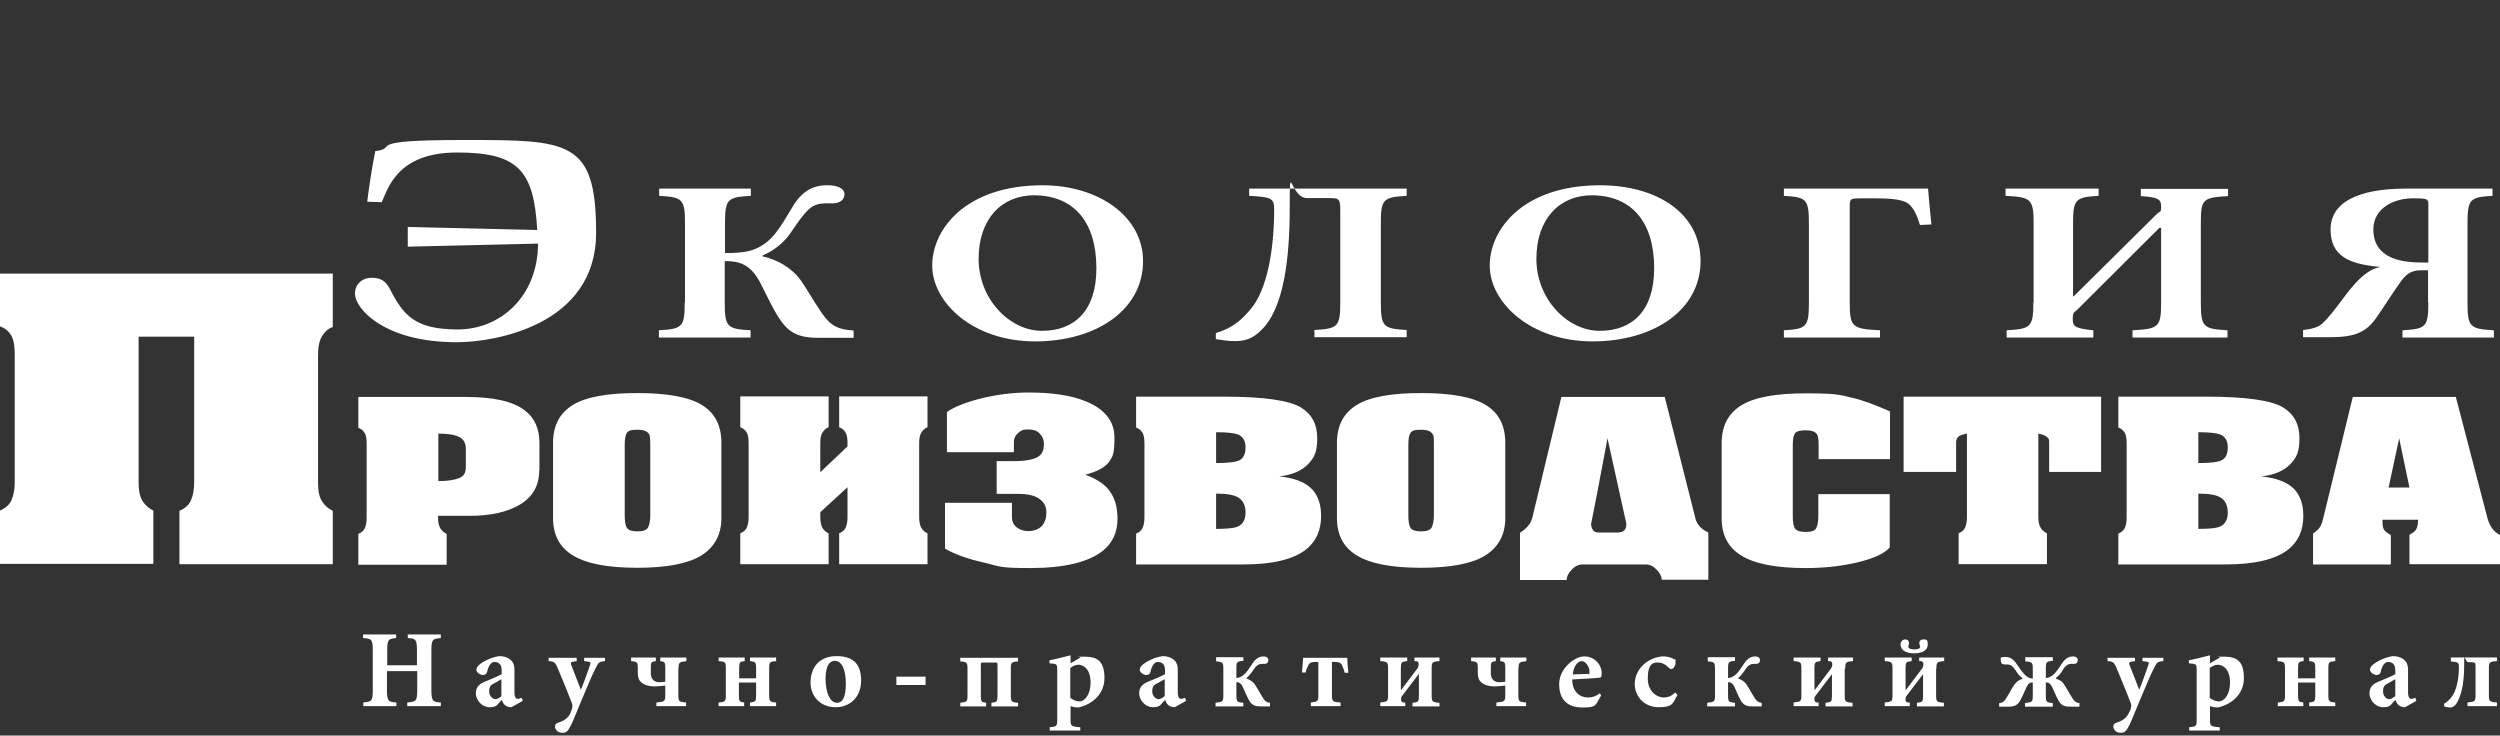
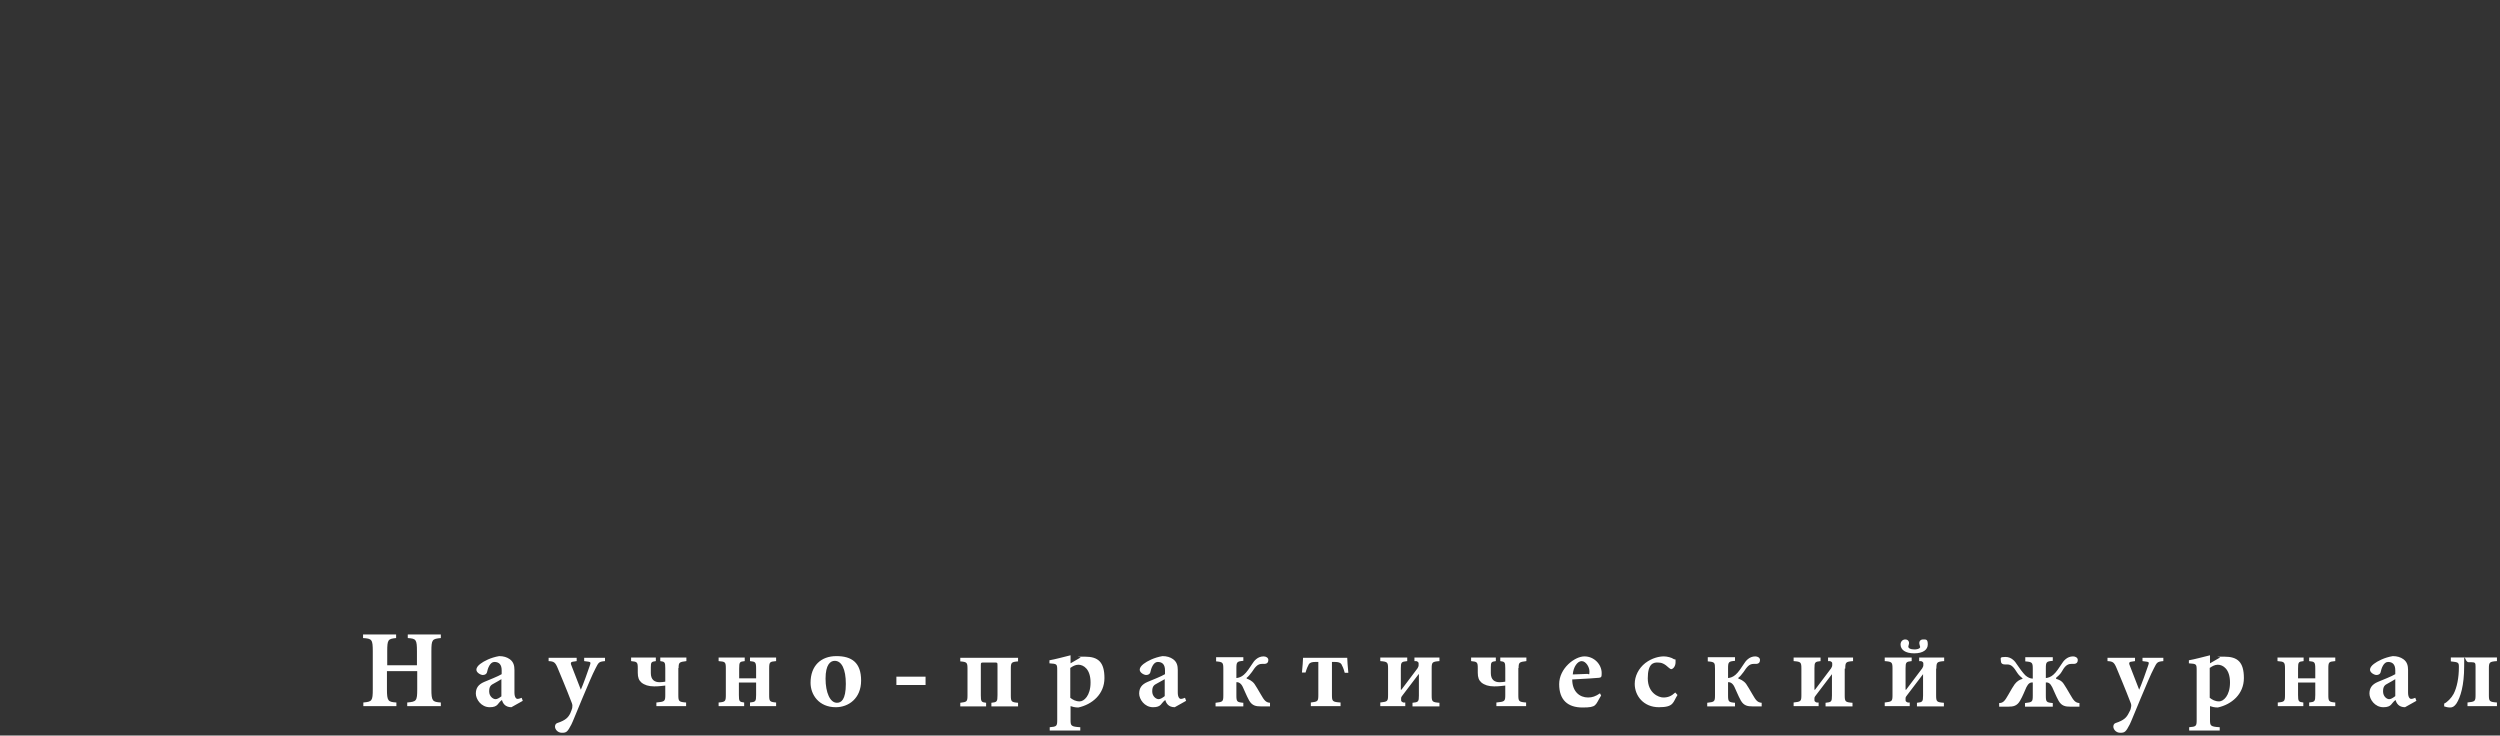
<svg xmlns="http://www.w3.org/2000/svg" viewBox="0 0 900 264.8">
  <rect x="0" y="0" width="900" height="264.8" fill="#333333" stroke="none" />
  <defs>
    <style>      .cls-1 {        fill: #fff;      }    </style>
  </defs>
  <g>
    <g id="_Слой_1" data-name="Слой_1">
      <g>
-         <path class="cls-1" d="M867.4,175.5l-3.7-17.7-3.8,17.7h7.5ZM900,203.1h-32.6v-10.6c1.3-.6,2.1-1.3,2.5-2.1s.6-1.9.6-3.3h-12.8c0,1.3,0,2.3.3,3.1s1.1,1.6,2.7,2.4v10.6h-28v-11.1c1.2-.9,2.1-1.7,2.5-2.4.5-.7.9-2,1.3-3.7l10.5-43.1h37.1l11.4,43.7c.8,2.9,2.3,4.9,4.5,6v10.5ZM802,184.5c0-2.4-.8-4.1-2.3-5.2-1.5-1.1-4.3-1.6-8.3-1.6v12.7c3.2,0,5.5-.2,6.8-.5,2.5-.6,3.8-2.4,3.8-5.4M802,161.1c0-2.4-.9-3.9-2.7-4.7-1.4-.5-4-.8-7.9-.8v11.1c4.1,0,6.9-.3,8.4-1,1.4-.7,2.2-2.2,2.2-4.6M829.2,185.7c0,5.2-1.8,9.2-5.4,12.1-4.6,3.6-12.1,5.4-22.6,5.4h-38.6v-11.1c1.2-.5,2-1.2,2.4-2.2s.6-2.2.6-3.6v-26.6c0-1.8-.2-3.1-.7-3.9-.5-.9-1.3-1.5-2.3-1.9v-11.1h31.8c14,0,23.1,1.3,27.4,3.8,4,2.4,6,6.1,6,11.1s-1,6.9-3.1,9.2c-2.3,2.5-5.8,4.1-10.6,4.6,5.7.6,9.7,2.2,12.1,4.9,2,2.3,3,5.4,3,9.3M756.6,169.9h-18.9v-10.5c0-.8,0-1.4-.5-1.8-.6-.7-1.7-1.2-3.4-1.5v30.1c0,1.7.3,3,.9,3.9.6.9,1.3,1.5,2.2,1.9v11.1h-31.8v-11.1c1.2-.5,2-1.2,2.4-2.2s.6-2.2.6-3.6v-30.1c-1.7.3-2.7.7-3.2,1.2-.5.6-.7,1.2-.7,2.1v10.5h-18.9v-27.1h71.1v27.1h.2ZM680.4,197c-1.9,2.2-5.7,4-11.5,5.4s-12.1,2.1-18.8,2.1c-10.7,0-18.5-1.5-23.4-4.6-4.6-2.9-6.9-7.3-6.9-13.3v-27.1c0-6.2,2.4-10.7,7.1-13.6,4.7-2.9,12.5-4.3,23.2-4.3s12.2.5,16.7,1.6c3.6.8,8.1,2.5,13.6,4.9v17.2h-25.7v-5c0-2.1-.2-3.4-.6-4-.6-.9-2-1.4-4.1-1.4s-3.3.4-3.8,1.1c-.5.7-.8,2.1-.8,4.2v25.4c0,2.1.2,3.6.7,4.5s1.8,1.4,3.9,1.4,3.3-.4,3.8-1.3c.5-.9.8-2.4.8-4.6v-7.7h25.7v19.1h0ZM585.5,188.6l-6.8-30.8c-1.1,5.7-2.3,12.2-3.7,19.6-1.4,7.3-2.2,11-2.2,11.2,0,.8.2,1.5.6,2.1.4.7,1.1,1,2,1h7c2.1,0,3.1-1,3.1-3.1M615,208.7h-16.8c0-1.2-.6-2.4-1.8-3.6-1.2-1.3-2.5-1.9-3.9-1.9h-22.8c-1.4,0-2.7.6-3.9,1.9-1.2,1.2-1.8,2.5-1.8,3.7h-16.8v-17c1.4-.9,2.4-1.8,3-2.6.7-.8,1.2-1.8,1.5-3.1l10.4-43.2h37.2l11.1,43.9c.2.9.7,1.8,1.5,2.7s1.8,1.6,3.1,2.2v17ZM516.2,185.4v-25.4c0-1.7,0-2.8-.2-3.2-.5-1.4-1.9-2.1-4.4-2.1s-3.3.4-3.8,1.1c-.5.7-.8,2.1-.8,4.2v25.4c0,2.1.2,3.6.7,4.5s1.8,1.4,3.9,1.4,3.3-.5,3.8-1.4c.5-1,.8-2.5.8-4.5M541.9,186.5c0,5.9-2.4,10.4-7.1,13.4-4.7,3-12.5,4.5-23.2,4.5s-18.5-1.5-23.4-4.6c-4.6-2.9-6.9-7.3-6.9-13.3v-27.1c0-6.2,2.4-10.7,7.1-13.6,4.7-2.9,12.5-4.3,23.2-4.3s18.6,1.4,23.3,4.3c4.7,2.9,7,7.4,7,13.6v27.1h0ZM448.4,184.5c0-2.4-.8-4.1-2.3-5.2-1.5-1.1-4.3-1.6-8.3-1.6v12.7c3.2,0,5.5-.2,6.8-.5,2.5-.6,3.8-2.4,3.8-5.4M448.4,161.1c0-2.4-.9-3.9-2.7-4.7-1.4-.5-4-.8-7.9-.8v11.1c4.1,0,6.9-.3,8.4-1,1.4-.7,2.2-2.2,2.2-4.6M475.6,185.7c0,5.2-1.8,9.2-5.4,12.1-4.6,3.6-12.1,5.4-22.6,5.4h-38.6v-11.1c1.2-.5,2-1.2,2.4-2.2s.6-2.2.6-3.6v-26.6c0-1.8-.2-3.1-.7-3.9-.5-.9-1.3-1.5-2.3-1.9v-11.1h31.8c13.9,0,23.1,1.3,27.4,3.8,4,2.4,6,6.1,6,11.1s-1,6.9-3.1,9.2c-2.3,2.5-5.8,4.1-10.6,4.6,5.7.6,9.7,2.2,12.1,4.9,2,2.3,3,5.4,3,9.3M402.3,186.8c0,4.8-1.8,8.7-5.3,11.5-5.2,4.1-13.9,6.2-26.1,6.2s-10.9-.7-16.8-2c-5.8-1.3-10.5-3-13.9-5v-16.5h24.1v5.1c0,1.7.6,2.9,1.8,3.8,1.2.9,2.6,1.3,4.2,1.3s3.7-.6,4.8-1.9c1.1-1.2,1.6-2.9,1.6-4.9s-.8-3.6-2.5-4.8-4.1-1.8-7.5-1.8h-7.9v-11.8h6.3c4.3,0,7.2-.6,8.8-1.7,1.3-.9,1.9-2.3,1.9-4.3s-.5-2.7-1.4-3.8-2.3-1.6-4.3-1.6-2.5.4-3.6,1.3c-1,.9-1.5,1.9-1.5,3.1v3.8h-24.1v-14.5c2.9-2,7.2-3.6,12.8-5,5.6-1.3,11.1-2,16.6-2,8.4,0,15.2,1,20.4,3.1,7,2.8,10.5,7.2,10.5,13.1s-.6,6.8-1.8,8.6c-1.5,2.1-4.4,3.7-8.7,4.8,3.6,1.3,6.3,3,8.1,5,2.4,2.8,3.5,6.3,3.5,10.9M333.9,203.1h-31.8v-11.1c1.2-.5,2-1.2,2.4-2.2s.6-2.2.6-3.6v-10.8l-9.8,9v1.8c0,1.7.3,3,.8,3.9.6.9,1.3,1.5,2.2,1.9v11.1h-31.8v-11.1c1.2-.5,2-1.2,2.4-2.2s.6-2.2.6-3.6v-26.6c0-1.8-.2-3.1-.7-3.9-.5-.9-1.3-1.5-2.3-1.9v-11.1h31.8v11.1c-.9.3-1.6,1-2.2,1.9s-.8,2.2-.8,3.9v10.4l9.8-9.3v-1.1c0-1.8-.2-3.1-.7-3.9-.5-.9-1.3-1.5-2.3-1.9v-11.1h31.8v11.1c-.9.3-1.6,1-2.2,1.9s-.8,2.2-.8,3.9v26.6c0,1.7.3,3,.8,3.9.6.9,1.3,1.5,2.2,1.9v11.1ZM234.1,185.4v-25.4c0-1.7-.1-2.8-.2-3.2-.5-1.4-1.9-2.1-4.4-2.1s-3.3.4-3.8,1.1c-.5.7-.8,2.1-.8,4.2v25.4c0,2.1.2,3.6.7,4.5s1.8,1.4,3.9,1.4,3.3-.5,3.8-1.4c.5-1,.8-2.5.8-4.5M259.7,186.5c0,5.9-2.4,10.4-7.1,13.4-4.8,3-12.5,4.5-23.2,4.5s-18.5-1.5-23.4-4.6c-4.6-2.9-6.9-7.3-6.9-13.3v-27.1c0-6.2,2.4-10.7,7.1-13.6,4.7-2.9,12.5-4.3,23.2-4.3s18.6,1.4,23.3,4.3c4.7,2.9,7,7.4,7,13.6v27.1ZM167.7,168.3v-6.7c0-2.1-.8-3.5-2.4-4.3-1.6-.8-4.1-1.2-7.5-1.2v17.1c3.3,0,5.8-.4,7.5-1.1,1.6-.6,2.4-1.9,2.4-3.8M194.1,169.5c0,5.3-2.3,9.4-7,12.2-4.4,2.6-10.4,4-18,4h-11.4v.7c0,1.7.3,3,.9,3.9.6.9,1.3,1.5,2.2,1.9v11.1h-31.8v-11.1c1.2-.5,2-1.2,2.4-2.2s.6-2.2.6-3.6v-26.6c0-1.8-.2-3.1-.7-3.9-.5-.9-1.3-1.5-2.3-1.9v-11.1h38.7c10,0,17.1,1.6,21.3,4.9,3.5,2.7,5.2,6.6,5.2,11.7v10h0ZM119.8,203.1h-55.2v-19.2c2.1-.9,3.5-2.2,4.2-3.9s1.1-3.8,1.1-6.2v-52.6h-20v52.6c0,3,.5,5.2,1.5,6.7s2.3,2.6,3.8,3.3v19.2H0v-19.2c2.1-.9,3.5-2.2,4.2-3.9s1.1-3.8,1.1-6.2v-46.2c0-3.1-.4-5.3-1.3-6.8S1.8,118.1,0,117.5v-19h119.8v19.2c-1.6.6-2.8,1.6-3.8,3.2s-1.5,3.8-1.5,6.8v46.2c0,3,.5,5.2,1.5,6.7s2.3,2.6,3.8,3.3v19.2ZM874.2,94.5h-2.7c-11.3,0-17.1-4-17.1-11.9s7.8-11.2,14.1-11.2,5.7.2,5.7,3.6v19.5ZM874.2,108.9c0,8.9-.9,9.5-9.3,10v2.6h32.9v-2.6c-8.6-.5-9.5-1.1-9.5-10v-28.4c0-8.9.9-9.5,9-10v-2.6h-31.2c-17.1,0-27.1,4.9-27.1,14.7s7,12.6,18.1,13.5h-.1c-4,.7-7.8,3.7-13,10.7-3.4,4.6-5.9,7.8-8,9.7-1.7,1.6-4.9,2.1-6.9,2.3v2.6h9.7c9.3,0,13.1-2,16.6-6.9,2.8-4,5.7-8.7,9-13.3,1.8-2.5,3.7-3.9,7.1-3.9h2.6v11.6h.1ZM732,108.9c0,8.9-.9,9.5-9.6,10v2.6h31.2v-2.6c-5.7-.6-7.4-1.1-7.4-3.6s0-2.5,1.5-3.7l29.7-29.6h.6v26.9c0,8.9-.9,9.5-10.3,10v2.6h34.2v-2.6c-8.7-.5-9.6-1.1-9.6-10v-29c0-8.3.9-8.8,9.8-9.3v-2.6h-31.4v2.6c5.7.4,7.3.9,7.3,3.6s-.3,1.5-1.8,3.1l-29.7,29.4h-.2v-26.2c0-8.9.9-9.5,9.2-10v-2.6h-33.5v2.6c9.2.5,10.1,1.1,10.1,10v28.4h0ZM651.2,108.9c0,8.9-.9,9.5-9,10v2.6h34.6v-2.6c-10-.5-10.9-1.1-10.9-10v-34.4c0-3.1.2-3.1,4.5-3.1h4.4c6.7,0,10.4.5,12.3,2,1.7,1.4,2.9,3.7,4.1,7.6l4.1-.2c-.6-5.5-1.1-11.5-1.2-12.9h-51.9v2.6c8.1.5,9,1.1,9,10v28.4h0ZM595.5,96.6c0,15.3-7.9,22.5-19.6,22.5s-22.8-11.5-22.8-25.9,8.3-22.9,20-22.9c14.5.1,22.4,9.8,22.4,26.3M576,66.7c-27.4,0-39.7,15.6-39.7,28.9s14.7,27.3,37,27.3,38.9-11.5,38.9-28.9-15.9-27.3-36.2-27.3M449.7,67.9v2.6c7.7.4,9,.8,9,4.7,0,15-2.6,29-8.3,35.9-3.5,4.2-6.7,7-12.7,8.8v2.2c2.6.4,4.5.7,7,.7,4,0,6.6-1.2,9.4-4,8.1-7.8,10.2-25.8,10.2-44s.1-3.5,6.2-3.5h7.7c4.3,0,4.3.2,4.3,5.8v31.7c0,8.9-.9,9.5-9.3,10v2.6h33.2v-2.6c-8.4-.5-9.3-1.1-9.3-10v-28.3c0-8.9.9-9.5,9.3-10v-2.6h-56.7ZM394.7,96.6c0,15.3-7.9,22.5-19.6,22.5s-22.8-11.5-22.8-25.9,8.3-22.9,20-22.9c14.5.1,22.4,9.8,22.4,26.3M375.3,66.7c-27.4,0-39.7,15.6-39.7,28.9s14.7,27.3,37,27.3,38.9-11.5,38.9-28.9c0-16.1-16-27.3-36.2-27.3M246.5,108.9c0,8.9-.9,9.5-9.3,10v2.6h33v-2.6c-8.4-.5-9.3-1.1-9.3-10v-14.9c5.1,0,9.4.9,13.1,8.4,2.4,4.9,4.6,9.2,6.1,11.6,3.2,5,6.3,7.6,14.2,7.6h13v-2.6c-5.2-.4-8-1.3-11.4-6.2-3.3-4.9-5.9-9.5-7.7-12-3.4-4.6-8.6-7.4-13.7-8.5v-.3c1.5-.7,6.3-2.7,10-8,6.2-9.2,7.9-10.7,12.7-10.8h2.6c2.1,0,4.3-1,4.2-3.4,0-1.8-2.3-3.2-6.4-3.1-5,0-9,2.2-12.3,7.8-4.5,7.6-6.8,11.1-10.4,13.5-3.7,2.5-7.2,3.1-13.9,3.1v-10.6c0-8.9.9-9.5,9.3-10v-2.6h-33v2.6c8.4.5,9.3,1.1,9.3,10v28.4h-.1ZM137.4,72.8c2.2-4.5,5.3-17.9,27.1-17.9s27.7,6.2,28.9,27.9l-46.6-1.1v7.1l46.9-1.1c-.1,19.1-13.6,30.9-28.9,30.9s-19.5-5-24.3-14.3c-1.5-2.9-3.1-4.3-6.7-4.3s-6,2.5-6,5.6,2.8,6.9,7.2,10c6.4,4.5,16.1,7.6,29.5,7.6s50.1-6,50.1-39.4-9.8-33.4-47.5-33.4-23,2.9-32,4c-1.2,6-2.1,11.8-2.9,18.2l5.2.2Z" />
        <path class="cls-1" d="M882.3,236.8v1.3c2.8.3,2.9.4,2.9,2.1,0,3.8-.7,7.3-1.9,9.6-.8,1.5-2.3,3-3.4,3.5v1c.5.2,1.4.4,2.2.4s1.5-.4,2.2-1.4c1.5-2.3,2.8-6.6,2.8-13.4s0-1.5,1.6-1.5h1c1.4,0,1.5.3,1.5,1.6v10.2c0,2.3-.2,2.4-2.9,2.7v1.3h10.6v-1.3c-2.7-.2-2.9-.4-2.9-2.7v-9.5c0-2.3.2-2.5,2.9-2.7v-1.3h-16.6ZM862.3,250.6c-.9.7-1.6,1.1-2.2,1.1-.9,0-2.2-1-2.2-2.8s.6-2.3,1.8-2.9c.8-.4,1.9-1.1,2.6-1.5v6.1h0ZM869.9,252.3l-.4-1.1c-.5.2-1,.4-1.5.4s-1.1-.6-1.1-2.3v-8.1c0-1.5-.3-2.9-1.7-3.9-1-.7-2.2-1.1-3.8-1.1-3,.5-5.5,1.8-6.8,2.8-.9.7-1.4,1.4-1.4,2.1,0,1.1,1.6,1.9,2.3,1.9s1.3-.3,1.5-.9c.3-1.5,1.1-3.8,2.7-3.8s2.6.9,2.6,3v1.4c-1.3.8-4.4,2-6.3,2.8-2.1.9-3,2.2-3,4.2s1.9,4.9,5,4.9,2.8-1.5,4.4-2.6c.3,1.1,1.1,2.6,3.4,2.6l4.1-2.3ZM827.3,244.2v-3.5c0-2.4.2-2.5,2-2.7v-1.3h-9.4v1.3c2.4.2,2.7.3,2.7,2.7v9.5c0,2.3-.2,2.5-2.6,2.7v1.3h9.2v-1.3c-1.7-.2-1.9-.4-1.9-2.7v-4.5h6.2v4.5c0,2.3-.2,2.5-2.2,2.7v1.3h9.4v-1.3c-2.3-.2-2.5-.4-2.5-2.7v-9.5c0-2.4.2-2.5,2.5-2.7v-1.3h-9.4v1.3c1.9.2,2.2.3,2.2,2.7v3.5h-6.2ZM795.6,240.4c.7-.5,1.7-1.1,2.8-1.1,1.9,0,4.4,1.6,4.4,6.4s-2.4,6.8-3.9,6.8-2.5-.6-3.4-1.3v-10.8h.1ZM795.6,235.9c-2.9.7-5.3,1.4-7.6,1.8v1.1c2.7.2,2.8.2,2.8,2.5v17.9c0,2.2-.2,2.4-2.7,2.6v1.2h11v-1.2c-3.3-.2-3.5-.5-3.5-2.6v-5c.6.2,1.5.5,2.8.5,5-1.1,9.4-4.8,9.4-10.6s-2.3-7.7-7-7.7-1.3.1-1.6.3l-3.6,2.1v-2.9h0ZM768.7,236.8h-10v1.2c1.9.1,2.4.4,3.3,2.6.7,1.7,3,7.1,5.1,12.6.2.6.2.9,0,1.7,0,.4-.4,1.2-.8,1.9-.7,1.4-1.6,2.5-4.7,3.5-.6.2-.8.8-.8,1.3,0,.9.9,2.2,2.5,2.2s2-.3,3.4-3c.6-1.2,1.3-3.1,3.9-9.3,2.2-5.2,3.6-8.6,4.8-10.9,1.1-2.1,1.1-2.4,3.4-2.6v-1.2h-7.5v1.2l1.5.2c.9.1.9.4.5,1.5-.4,1.3-2.5,7.1-3.2,8.6l-3.3-8.5c-.4-.9-.5-1.5.5-1.6l1.3-.2v-1.2ZM729.1,236.8v1.3c2.5.2,2.7.4,2.7,2.7v3.5c-.9,0-1.8-.4-2.7-1.2-.8-.8-2.3-2.8-3-3.9-.6-1-1.9-2.7-4.1-2.7s-1.7.4-1.7,1.3.4,1.4,1.5,1.4h.8c1.6,0,2.4,1.1,3.6,3,.5.8,1.3,1.5,1.9,2v.2c-.8.2-1.9.7-2.8,1.9-.6.8-1.2,1.9-2.3,3.8-1.2,2.1-1.8,3-3.3,3v1.3h3.3c1.7,0,3.1-.2,4.2-2.1,1-1.7,1.7-3.6,2.3-4.9.7-1.4,1.4-1.8,2.3-1.7v4.7c0,2.3-.2,2.4-2.8,2.7v1.3h10v-1.3c-2.3-.2-2.5-.4-2.5-2.7v-4.7c.9-.1,1.6.3,2.3,1.7.6,1.2,1.3,3.1,2.3,4.9,1.1,1.9,2.5,2.1,4.2,2.1h3.3v-1.3c-1.5-.1-2.1-.9-3.3-3-1.1-1.9-1.7-2.9-2.3-3.8-.8-1.3-2-1.7-2.8-1.9v-.4c.6-.5,1.5-1.3,1.9-2,1.1-1.9,1.9-3,3.6-3h.8c1.1,0,1.5-.6,1.5-1.4s-.8-1.3-1.7-1.3c-2.2,0-3.5,1.7-4.1,2.7-.7,1.1-2.1,3.2-3,3.9-.9.8-1.8,1.1-2.7,1.2v-3.5c0-2.3.2-2.5,2.5-2.7v-1.3h-9.9v.2ZM697.1,240.7c0-2.3.2-2.5,2.8-2.7v-1.3h-9v1.3h.7c.6.2.8.5.8.8v.7c0,.4-.2.7-.4,1.1l-5.8,7.7h-.2v-7.7c0-2.2.2-2.4,2.2-2.6v-1.3h-9.7v1.3c2.6.2,2.8.4,2.8,2.7v9.5c0,2.3-.2,2.4-2.8,2.7v1.3h9v-1.3h-.7c-.5-.2-.8-.4-.8-.8v-.8c0-.4.4-.8.6-1.1l5.7-7.5h0v7.7c0,2.2-.2,2.4-2.2,2.6v1.3h9.7v-1.3c-2.6-.2-2.8-.4-2.8-2.7v-9.6ZM689.2,233.8c-1.5,0-2.3-.5-2.2-1.1,0-.3.2-.6.2-.8.2-.8-.2-1.7-1.3-1.7s-1.7.9-1.7,1.8c0,1.9,1.7,3.2,4.9,3.2s4.9-1.3,4.9-3.2-.6-1.8-1.7-1.8-1.5.9-1.3,1.7c0,.2.2.6.2.8.3.5-.5,1.1-2,1.1M664.3,240.7c0-2.3.2-2.5,2.8-2.7v-1.3h-9v1.3h.7c.6.2.8.5.8.8v.7c0,.4-.2.7-.4,1.1l-5.8,7.7h-.2v-7.7c0-2.2.2-2.4,2.2-2.6v-1.3h-9.7v1.3c2.6.2,2.8.4,2.8,2.7v9.5c0,2.3-.2,2.4-2.8,2.7v1.3h9v-1.3h-.7c-.5-.2-.8-.4-.8-.8v-.8c0-.4.4-.8.6-1.1l5.7-7.5h0v7.7c0,2.2-.2,2.4-2.3,2.6v1.3h9.7v-1.3c-2.6-.2-2.8-.4-2.8-2.7v-9.6h.1ZM614.8,236.8v1.3c2.5.2,2.6.4,2.6,2.7v9.5c0,2.3-.2,2.4-2.8,2.7v1.3h10v-1.3c-2.3-.2-2.5-.4-2.5-2.7v-4.7c.8-.1,1.7.4,2.3,1.7.6,1.2,1.3,3.1,2.3,4.9,1.1,1.9,2.5,2.1,4.2,2.1h3.3v-1.3c-1.5-.1-2.1-.9-3.3-3-1.1-1.9-1.7-2.9-2.3-3.8-.9-1.2-2.2-1.7-2.8-1.9v-.3c.5-.3,1.3-1.3,1.9-2.1,1.2-1.8,2-2.9,3.6-2.9h.8c1.1,0,1.5-.6,1.5-1.4s-.8-1.3-1.7-1.3c-2.2,0-3.5,1.7-4.1,2.7-.7,1.1-2.1,3.2-3,3.9-.9.8-1.8,1.1-2.7,1.2v-3.5c0-2.3.2-2.5,2.5-2.7v-1.3h-9.8v.2ZM603.1,249.3c-1.4,1.3-2.6,1.8-4.3,1.8s-5.6-1.6-5.6-6.9,2-5.7,3.5-5.7,2.5.4,4.2,2c.4.3.6.4.7.4.6,0,1.6-.9,1.6-2.5s0-.8-.6-1.1c-.8-.6-2.5-1-3.6-1-1.6,0-4.2.5-6.7,2.4-2.4,1.9-3.8,4.7-3.8,7.5,0,4.3,3.2,8.4,8.7,8.4s5-1.8,6.7-4.4l-.8-.9ZM566.2,242.8c.2-2.7,1.7-4.8,3.2-4.8s2.8,2.1,2.8,3.7-.2.9-.7.9l-5.3.2ZM576,249.6c-1.6,1.1-2.8,1.5-4.3,1.5-3,0-5.7-2.1-5.7-6.5,3.9-.2,9.2-.5,9.7-.6.8-.2.9-.2.9-1.7,0-3.1-2.7-6-6.2-6s-9.1,4.3-9.1,10,3.1,8.4,8.4,8.4,4.5-.8,6.7-4.3l-.4-.8ZM546.7,240.5c0-2,.2-2.2,2.8-2.5v-1.3h-9.4v1.3c1.6.2,1.8.4,1.8,2.5v4.9c-.6.1-1.3.2-2,.2-1.9,0-3.2-.9-3.2-3.3v-2.1c0-1.8.2-2,1.8-2.2v-1.3h-8.9v1.3c2.2.2,2.4.4,2.4,2.6v1.6c0,1.7.4,2.7,1.3,3.5,1.1.9,2.6,1.4,4.6,1.4s2.7-.2,4-.3v3.4c0,2.3-.2,2.4-3.2,2.7v1.3h10.7v-1.3c-2.6-.2-2.8-.4-2.8-2.7v-9.7h.1ZM515.4,240.7c0-2.3.2-2.5,2.8-2.7v-1.3h-9v1.3h.7c.6.2.8.5.8.8v.7c0,.4-.2.7-.4,1.1l-5.8,7.7h-.2v-7.7c0-2.2.2-2.4,2.3-2.6v-1.3h-9.7v1.3c2.6.2,2.8.4,2.8,2.7v9.5c0,2.3-.2,2.4-2.8,2.7v1.3h9v-1.3h-.7c-.5-.2-.8-.4-.8-.8v-.8c0-.4.4-.8.6-1.1l5.7-7.5h.1v7.7c0,2.2-.2,2.4-2.3,2.6v1.3h9.7v-1.3c-2.6-.2-2.8-.4-2.8-2.7v-9.6ZM479.5,238.3h1.1c1.1,0,1.9.2,2.3.8.4.7.8,1.6,1.2,3.1h1.3c-.2-2-.4-4.7-.4-5.4h-15.9c0,.7-.2,3.4-.4,5.3h1.3c.4-1.4.8-2.3,1.2-3,.4-.6,1.2-.8,2.3-.8h1.1v11.9c0,2.3-.2,2.4-2.7,2.7v1.3h10.7v-1.3c-2.9-.2-3.1-.4-3.1-2.7v-11.9ZM437.8,236.8v1.3c2.4.2,2.6.4,2.6,2.7v9.5c0,2.3-.2,2.4-2.8,2.7v1.3h10v-1.3c-2.3-.2-2.5-.4-2.5-2.7v-4.7c.8-.1,1.7.4,2.3,1.7.6,1.2,1.3,3.1,2.3,4.9,1.1,1.9,2.5,2.1,4.2,2.1h3.3v-1.3c-1.5-.1-2.1-.9-3.3-3-1.1-1.9-1.7-2.9-2.3-3.8-.9-1.2-2.2-1.7-2.8-1.9v-.3c.5-.3,1.3-1.3,1.9-2.1,1.2-1.8,2-2.9,3.6-2.9h.8c1.1,0,1.5-.6,1.5-1.4s-.8-1.3-1.7-1.3c-2.2,0-3.5,1.7-4.1,2.7-.7,1.1-2.1,3.2-3,3.9-.9.8-1.8,1.1-2.7,1.2v-3.5c0-2.3.2-2.5,2.5-2.7v-1.3h-9.8v.2ZM419.3,250.6c-.9.7-1.6,1.1-2.2,1.1-.9,0-2.3-1-2.3-2.8s.6-2.3,1.8-2.9,1.9-1.1,2.7-1.5v6.1ZM427,252.3l-.4-1.1c-.5.2-1,.4-1.5.4s-1.1-.6-1.1-2.3v-8.1c0-1.5-.3-2.9-1.7-3.9-1-.7-2.2-1.1-3.8-1.1-3,.5-5.5,1.8-6.8,2.8-.9.7-1.4,1.4-1.4,2.1,0,1.1,1.6,1.9,2.3,1.9s1.3-.3,1.5-.9c.3-1.5,1.1-3.8,2.7-3.8s2.6.9,2.6,3v1.4c-1.3.8-4.4,2-6.3,2.8-2.1.9-3,2.2-3,4.2s1.9,4.9,5,4.9,2.8-1.5,4.4-2.6c.3,1.1,1.1,2.6,3.4,2.6l4.1-2.3ZM385.4,240.4c.7-.5,1.7-1.1,2.8-1.1,1.9,0,4.4,1.6,4.4,6.4s-2.4,6.8-3.9,6.8-2.5-.6-3.4-1.3v-10.8h.1ZM385.4,235.9c-2.9.7-5.3,1.4-7.6,1.8v1.1c2.7.2,2.8.2,2.8,2.5v17.9c0,2.2-.2,2.4-2.7,2.6v1.2h11v-1.2c-3.3-.2-3.5-.5-3.5-2.6v-5c.6.2,1.5.5,2.8.5,5-1.1,9.4-4.8,9.4-10.6s-2.3-7.7-7-7.7-1.3.1-1.6.3l-3.6,2.1v-2.9h0ZM345.7,236.8v1.3c2.4.2,2.6.4,2.6,2.7v9.5c0,2.3-.2,2.4-2.6,2.7v1.3h9.3v-1.3c-1.7-.2-1.9-.4-1.9-2.7v-10.7c0-1,0-1.1,1.1-1.1h3.8c1.1,0,1.1.1,1.1,1.1v10.7c0,2.3-.2,2.5-2.2,2.7v1.3h9.6v-1.3c-2.4-.2-2.6-.4-2.6-2.7v-9.5c0-2.3.2-2.5,2.6-2.7v-1.3h-20.8ZM322.7,246.6h10.5v-3h-10.5v3ZM300.9,254.6c4.5,0,9.1-3.1,9.1-9.6s-3.4-8.8-8.9-8.8-9.3,3.4-9.3,9.6c0,4.3,3,8.8,9.1,8.8M301.3,253c-2.5,0-4.1-3.7-4.1-8.7s1.7-6.4,3.3-6.4c2.5,0,4,3,4,8.3,0,5.8-1.7,6.8-3.2,6.8M266.1,244.2v-3.5c0-2.4.2-2.5,2-2.7v-1.3h-9.4v1.3c2.4.2,2.6.3,2.6,2.7v9.5c0,2.3-.2,2.5-2.6,2.7v1.3h9.2v-1.3c-1.7-.2-1.9-.4-1.9-2.7v-4.5h6.2v4.5c0,2.3-.2,2.5-2.2,2.7v1.3h9.4v-1.3c-2.3-.2-2.5-.4-2.5-2.7v-9.5c0-2.4.2-2.5,2.5-2.7v-1.3h-9.4v1.3c1.9.2,2.2.3,2.2,2.7v3.5h-6.1ZM244.3,240.5c0-2,.2-2.2,2.8-2.5v-1.3h-9.4v1.3c1.6.2,1.8.4,1.8,2.5v4.9c-.6.1-1.3.2-2,.2-1.9,0-3.2-.9-3.2-3.3v-2.1c0-1.8.2-2,1.8-2.2v-1.3h-8.9v1.3c2.2.2,2.4.4,2.4,2.6v1.6c0,1.7.4,2.7,1.3,3.5,1.1.9,2.6,1.4,4.6,1.4s2.7-.2,4-.3v3.4c0,2.3-.2,2.4-3.2,2.7v1.3h10.7v-1.3c-2.6-.2-2.8-.4-2.8-2.7v-9.7h0ZM207.5,236.8h-10v1.2c1.9.1,2.4.4,3.3,2.6.7,1.7,3,7.1,5.1,12.6.2.6.2.9.1,1.7-.1.4-.4,1.2-.7,1.9-.7,1.4-1.6,2.5-4.7,3.5-.6.2-.8.8-.8,1.3,0,.9.9,2.2,2.5,2.2s2-.3,3.4-3c.6-1.2,1.3-3.1,3.9-9.3,2.2-5.2,3.6-8.6,4.8-10.9,1.1-2.1,1.1-2.4,3.4-2.6v-1.2h-7.5v1.2l1.5.2c.9.1.9.4.5,1.5-.4,1.3-2.5,7.1-3.2,8.6l-3.3-8.5c-.4-.9-.5-1.5.5-1.6l1.3-.2v-1.2ZM180.6,250.6c-.9.7-1.6,1.1-2.2,1.1-.9,0-2.3-1-2.3-2.8s.6-2.3,1.8-2.9c.8-.4,1.9-1.1,2.6-1.5v6.1h0ZM188.2,252.3l-.4-1.1c-.5.2-1,.4-1.5.4s-1.1-.6-1.1-2.3v-8.1c0-1.5-.3-2.9-1.7-3.9-1-.7-2.2-1.1-3.8-1.1-3,.5-5.5,1.8-6.8,2.8-.9.7-1.4,1.4-1.4,2.1,0,1.1,1.6,1.9,2.3,1.9s1.3-.3,1.5-.9c.3-1.5,1.1-3.8,2.7-3.8s2.6.9,2.6,3v1.4c-1.3.8-4.4,2-6.3,2.8-2.1.9-3,2.2-3,4.2s1.9,4.9,5,4.9,2.8-1.5,4.4-2.6c.3,1.1,1.1,2.6,3.4,2.6l4.1-2.3ZM139.4,239.5v-5c0-4.3.3-4.5,3.2-4.8v-1.3h-11.9v1.3c3.2.2,3.5.5,3.5,4.8v13.6c0,4.3-.3,4.5-3.4,4.8v1.3h11.9v-1.3c-3-.2-3.4-.5-3.4-4.8v-6.5h10.9v6.5c0,4.3-.3,4.5-3.6,4.8v1.3h12.1v-1.3c-3-.2-3.4-.5-3.4-4.8v-13.6c0-4.3.3-4.5,3.4-4.8v-1.3h-11.9v1.3c3,.2,3.3.5,3.3,4.8v5h-10.7Z" />
      </g>
    </g>
  </g>
</svg>